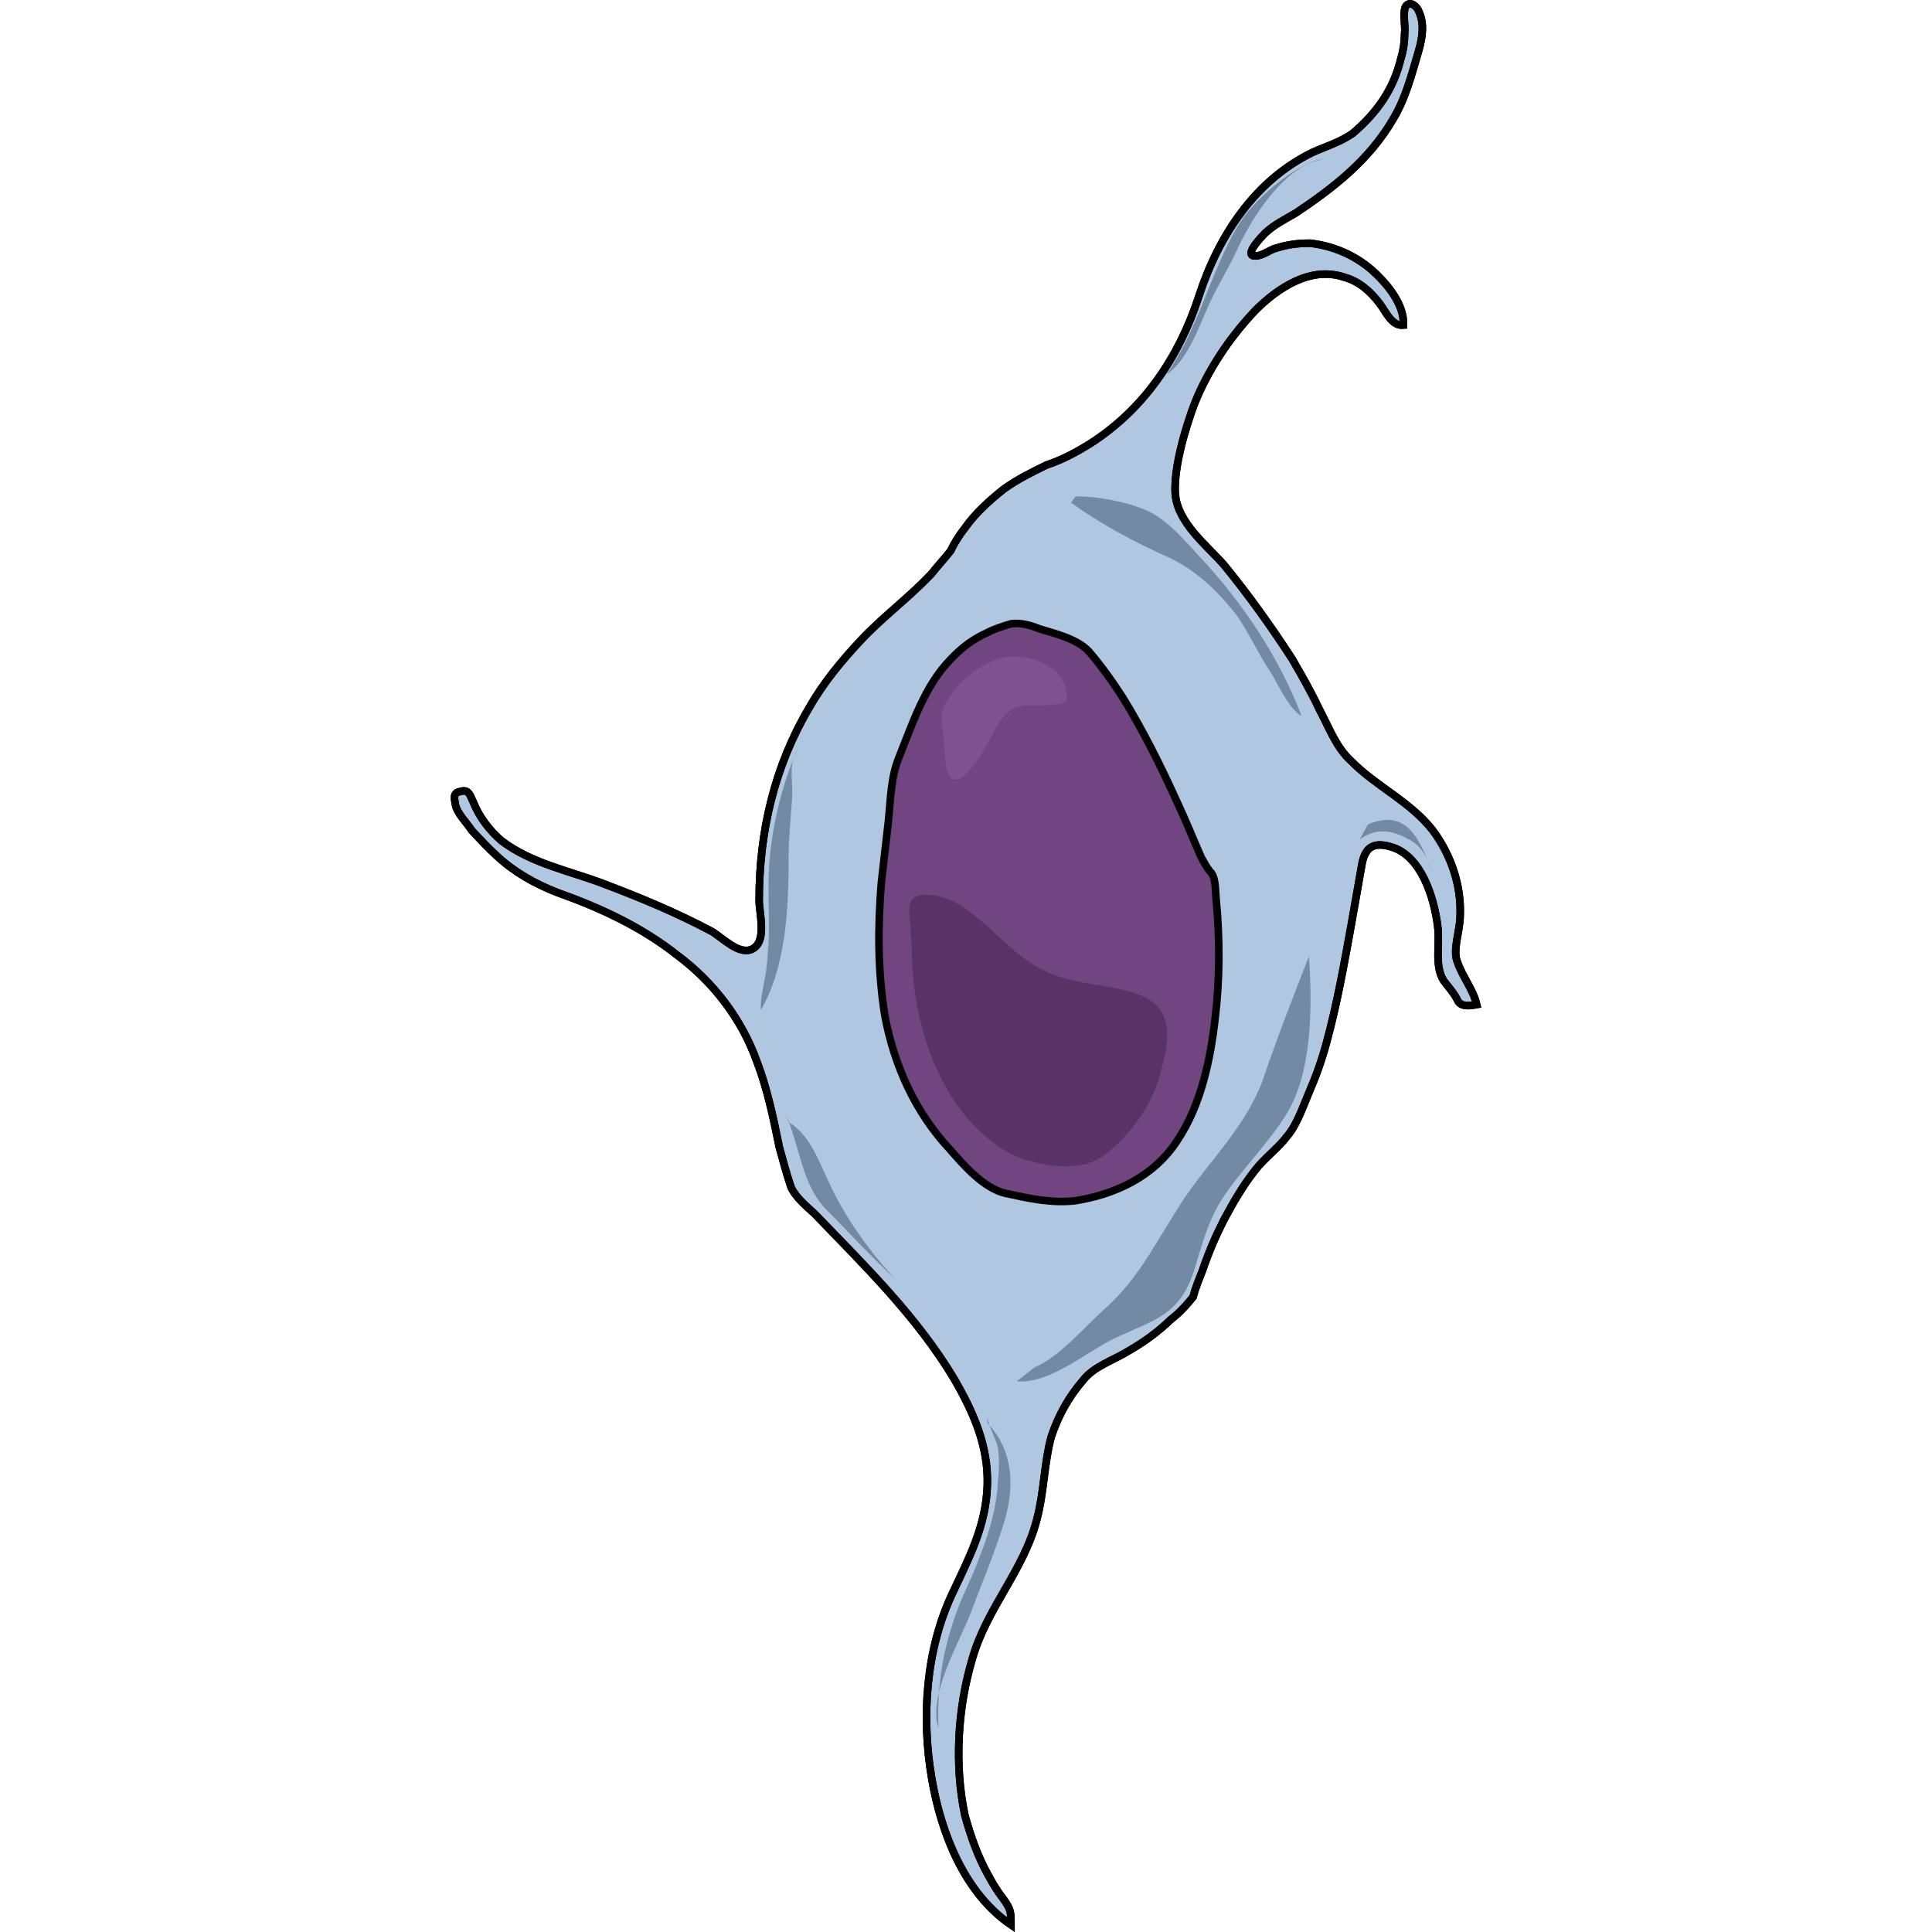
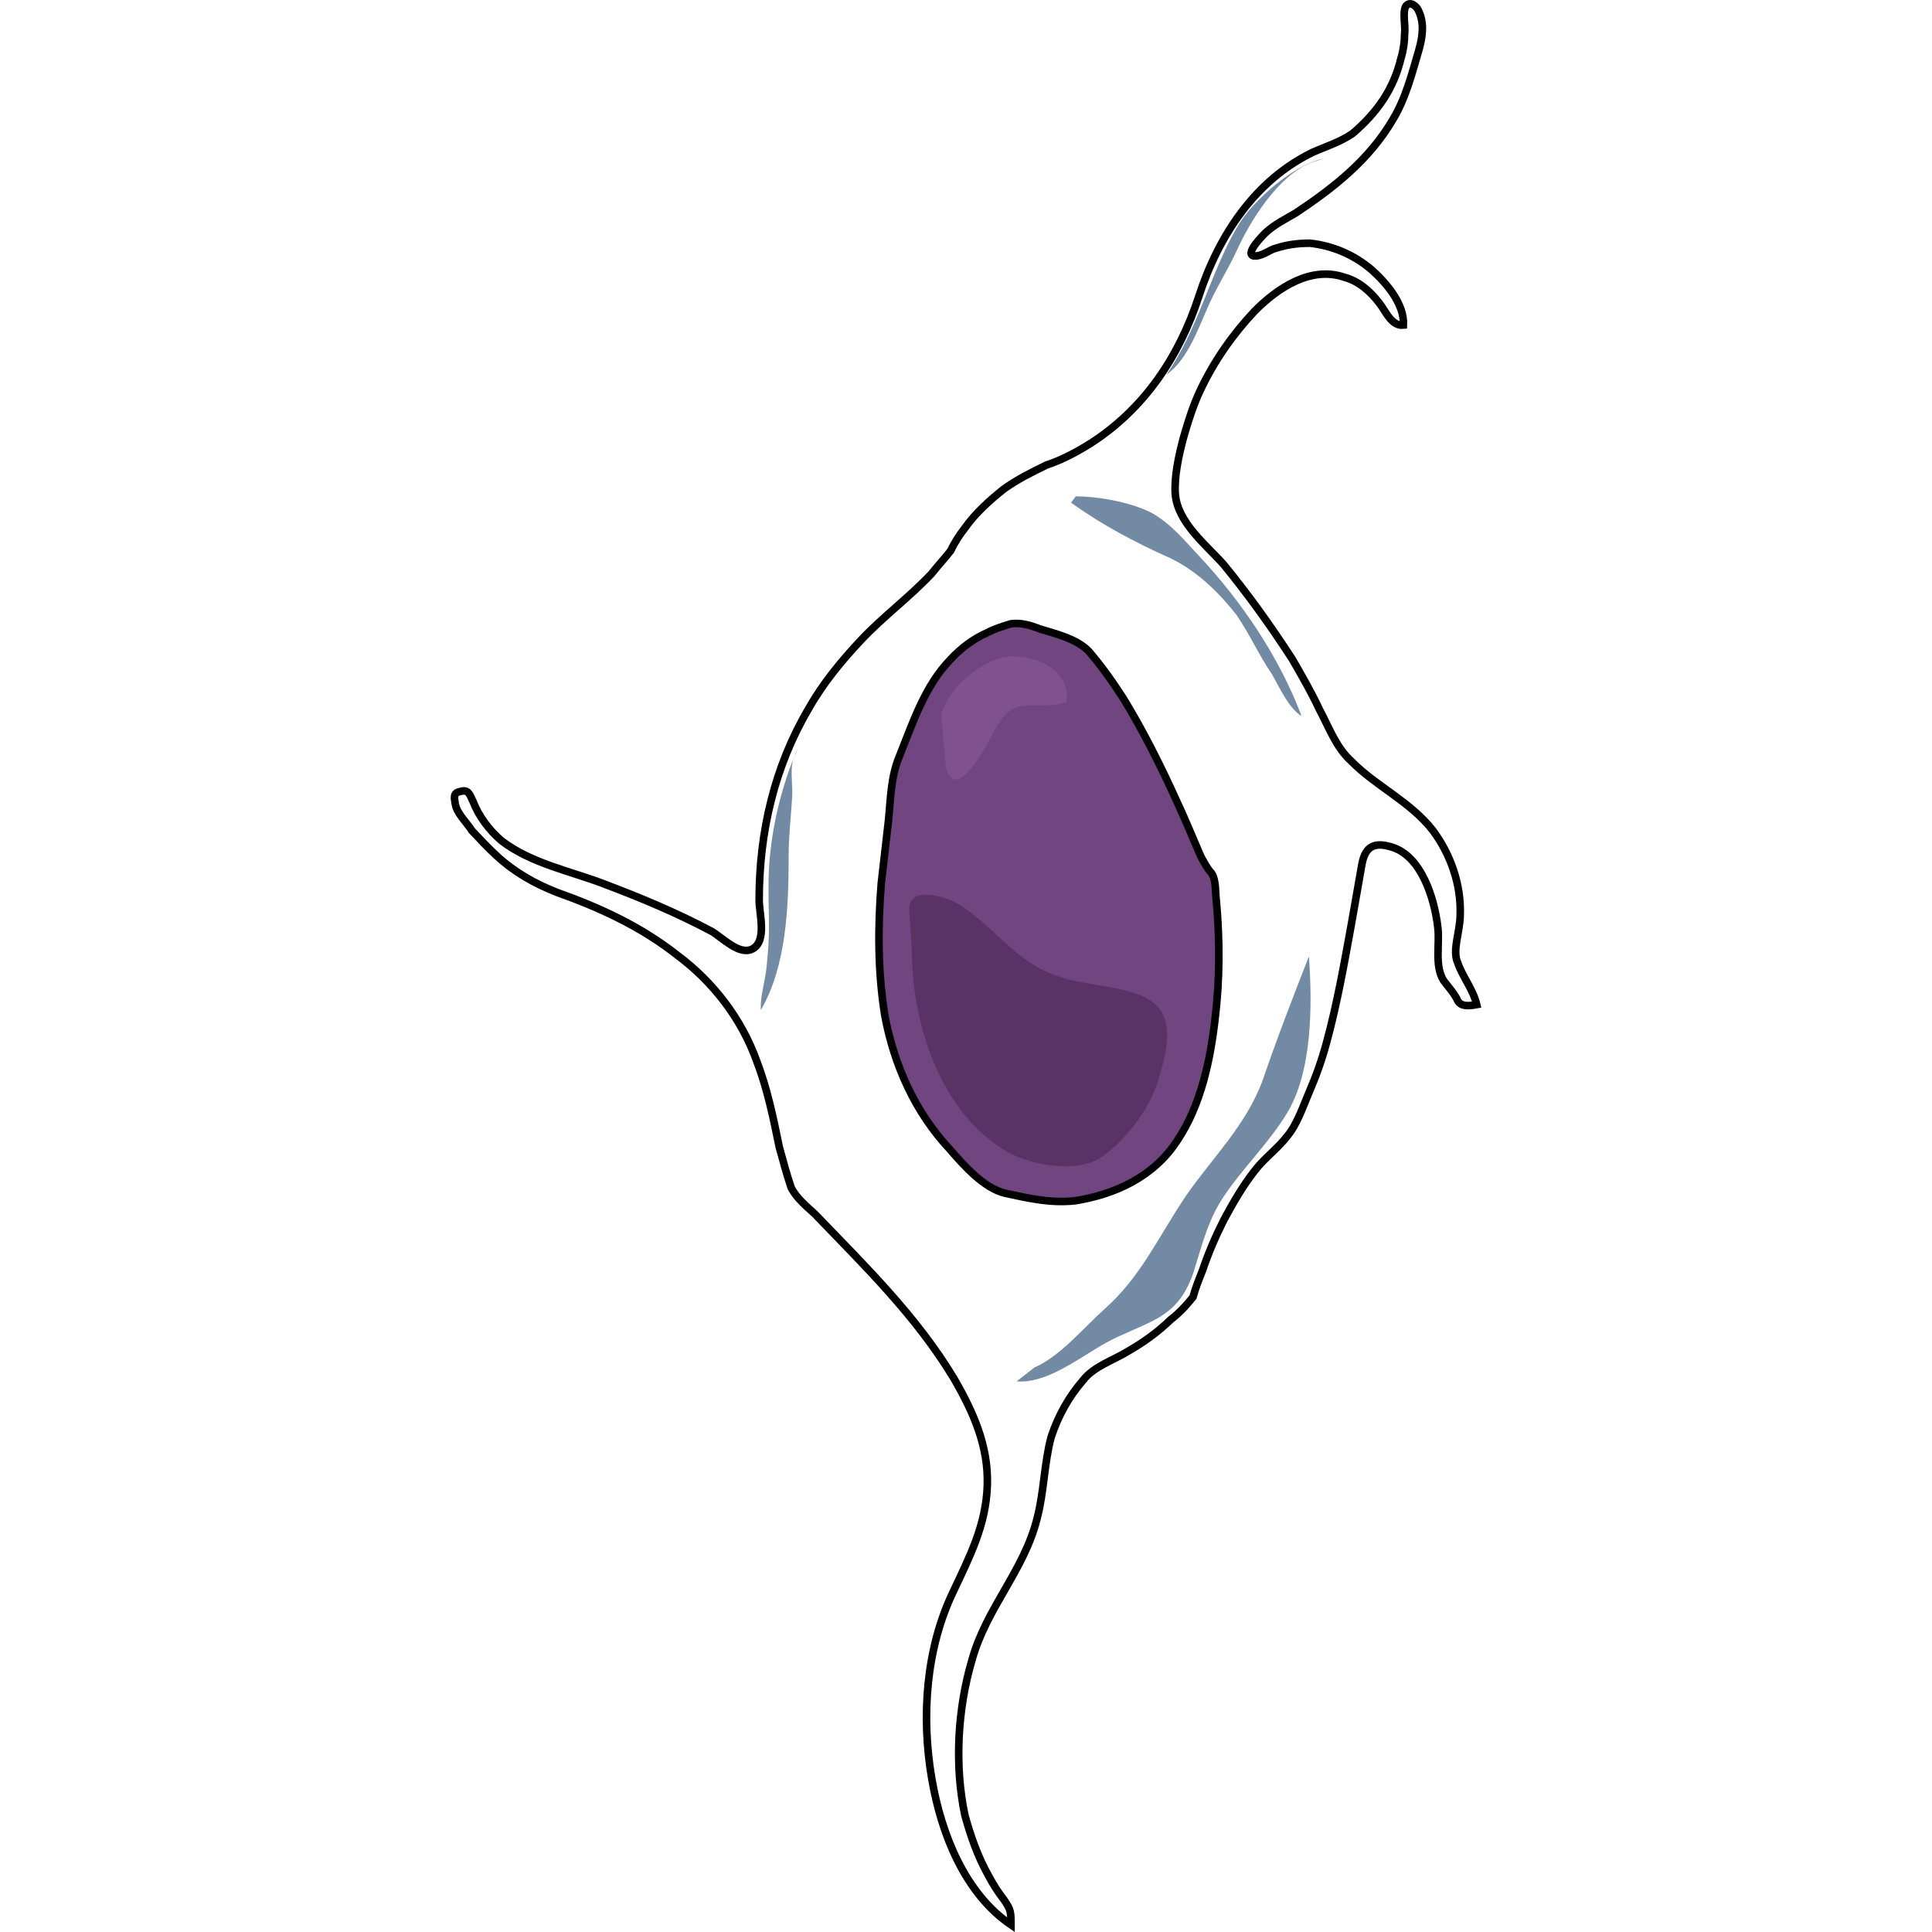
<svg xmlns="http://www.w3.org/2000/svg" version="1.1" id="Layer_1" width="800px" height="800px" viewBox="0 0 136.273 255.454" enable-background="new 0 0 136.273 255.454" xml:space="preserve">
  <g>
-     <path fill-rule="evenodd" clip-rule="evenodd" fill="#B0C7E1" d="M0.619,106.328c-0.157-0.833-0.313-1.5,0.625-1.667   c1.094-0.333,1.25,0.333,1.719,1.333c0.782,2,2.188,3.834,3.751,5.167c3.908,3,9.065,4,13.442,5.667   c4.845,1.833,9.69,3.833,14.38,6.334c1.407,0.833,3.595,3.167,5.314,2.333c2.032-1,0.938-4.667,0.938-6.5   c0-9.001,2.032-17.668,6.565-25.335c1.875-3.333,4.376-6.334,6.877-9.001c2.97-3.167,6.409-5.667,9.378-8.834   c0.781-1,1.719-2,2.5-3c0.469-1,1.094-2,1.876-3c1.406-2,3.282-3.667,5.158-5.167c1.875-1.333,3.595-2.167,5.627-3.167   c2.032-0.667,3.907-1.667,5.783-2.834c7.033-4.5,11.723-11.334,14.38-19.501s7.503-15.334,15.005-19.001   c1.876-0.833,3.596-1.333,5.314-2.5c1.563-1.333,2.97-2.834,4.064-4.5c1.094-1.667,1.875-3.5,2.345-5.5   c0.313-1,0.469-2.167,0.469-3.167c0.156-1-0.313-2.833,0.156-3.667c0.625-0.833,1.563,0.167,1.72,0.667   c0.781,1.667,0.469,3.5,0,5.167c-0.938,3.167-1.72,6.334-3.439,9.167c-3.126,5.334-7.814,9.001-12.816,12.335   c-1.407,0.833-2.813,1.5-4.064,2.667c-0.313,0.333-2.657,2.667-1.563,3c1.094,0.167,2.188-0.833,2.97-1   c1.563-0.5,2.97-0.667,4.532-0.667c2.97,0.333,5.783,1.5,8.128,3.5c1.876,1.667,4.377,4.501,4.221,7.334   c-1.563,0.167-2.345-1.833-3.126-2.833c-1.251-1.667-2.813-3-4.689-3.501c-4.377-1.5-8.753,1.334-11.879,4.501   c-2.813,3-5.314,6.5-7.19,10.5c-0.938,2-1.563,4-2.188,6.167c-0.625,2.333-1.25,5.167-1.094,7.5   c0.313,3.834,4.22,6.834,6.408,9.334c3.282,4,6.252,8.167,9.066,12.501c1.25,2.167,2.5,4.333,3.595,6.667   c1.25,2.333,2.188,5,4.22,6.834c3.283,3.333,7.815,5.333,10.785,9.167c2.345,3.167,3.752,7.167,3.596,11.167   c0,2.167-1.095,4.667-0.313,6.334c0.626,1.833,2.032,3.5,2.501,5.5c-0.938,0.166-2.031,0.333-2.501-0.5   c-0.469-1-1.25-1.834-1.875-2.667c-1.251-2-0.47-4.834-0.782-7.167c-0.469-3.833-2.188-9.334-6.096-10.5   c-2.188-0.667-3.438-0.167-3.907,2.167c-0.469,2.667-0.938,5.334-1.407,8c-0.938,5.167-1.875,10.501-3.282,15.668   c-0.625,2.334-1.406,4.5-2.345,6.667c-0.781,1.834-1.563,4.167-2.813,5.667c-1.25,1.667-3.126,3.001-4.376,4.668   c-1.563,2-2.813,4.166-4.064,6.5c-1.094,2.167-2.031,4.334-2.813,6.667c-0.469,1.167-0.938,2.334-1.25,3.501   c-0.938,1.166-1.876,2.166-2.97,3c-1.72,1.667-3.596,3-5.627,4.167c-1.876,1.167-4.533,2-5.939,3.833   c-1.876,2.167-3.283,4.668-4.221,7.501c-0.938,3.5-0.938,7.334-1.876,10.834c-1.719,6.834-6.721,11.835-8.597,18.668   c-1.875,6.334-2.344,13.835-0.938,20.502c0.781,2.834,1.72,5.501,3.126,8.001c0.625,1.166,1.251,2.166,2.032,3.167   c0.938,1.333,0.938,1.667,0.938,3.333c-6.096-4.167-9.222-12.001-10.472-19.335c-1.407-8.167-0.782-17.168,2.813-24.668   c2.188-4.667,4.376-8.834,4.533-14.168c0.156-5.167-1.876-9.667-4.376-14.001C61.577,174,54.7,167.333,48.135,160.5   c-1.094-1-2.501-2.167-3.126-3.501c-0.625-1.833-1.094-3.667-1.563-5.333c-0.781-3.834-1.563-7.668-2.97-11.335   c-2.032-5.667-5.783-10.5-10.472-14.001c-4.846-3.833-10.316-6.333-15.943-8.334c-2.97-1.167-5.627-2.667-7.972-4.833   c-1.094-1-2.188-2.167-3.282-3.333C2.182,108.829,0.775,107.495,0.619,106.328" />
-     <path fill="none" stroke="#000000" stroke-miterlimit="8" d="M0.619,106.328c-0.157-0.833-0.313-1.5,0.625-1.667   c1.094-0.333,1.25,0.333,1.719,1.333c0.782,2,2.188,3.834,3.751,5.167c3.908,3,9.065,4,13.442,5.667   c4.845,1.833,9.69,3.833,14.38,6.334c1.407,0.833,3.595,3.167,5.314,2.333c2.032-1,0.938-4.667,0.938-6.5   c0-9.001,2.032-17.668,6.565-25.335c1.875-3.333,4.376-6.334,6.877-9.001c2.97-3.167,6.409-5.667,9.378-8.834   c0.781-1,1.719-2,2.5-3c0.469-1,1.094-2,1.876-3c1.406-2,3.282-3.667,5.158-5.167c1.875-1.333,3.595-2.167,5.627-3.167   c2.032-0.667,3.907-1.667,5.783-2.834c7.033-4.5,11.723-11.334,14.38-19.501s7.503-15.334,15.005-19.001   c1.876-0.833,3.596-1.333,5.314-2.5c1.563-1.333,2.97-2.834,4.064-4.5c1.094-1.667,1.875-3.5,2.345-5.5   c0.313-1,0.469-2.167,0.469-3.167c0.156-1-0.313-2.833,0.156-3.667c0.625-0.833,1.563,0.167,1.72,0.667   c0.781,1.667,0.469,3.5,0,5.167c-0.938,3.167-1.72,6.334-3.439,9.167c-3.126,5.334-7.814,9.001-12.816,12.335   c-1.407,0.833-2.813,1.5-4.064,2.667c-0.313,0.333-2.657,2.667-1.563,3c1.094,0.167,2.188-0.833,2.97-1   c1.563-0.5,2.97-0.667,4.532-0.667c2.97,0.333,5.783,1.5,8.128,3.5c1.876,1.667,4.377,4.501,4.221,7.334   c-1.563,0.167-2.345-1.833-3.126-2.833c-1.251-1.667-2.813-3-4.689-3.501c-4.377-1.5-8.753,1.334-11.879,4.501   c-2.813,3-5.314,6.5-7.19,10.5c-0.938,2-1.563,4-2.188,6.167c-0.625,2.333-1.25,5.167-1.094,7.5   c0.313,3.834,4.22,6.834,6.408,9.334c3.282,4,6.252,8.167,9.066,12.501c1.25,2.167,2.5,4.333,3.595,6.667   c1.25,2.333,2.188,5,4.22,6.834c3.283,3.333,7.815,5.333,10.785,9.167c2.345,3.167,3.752,7.167,3.596,11.167   c0,2.167-1.095,4.667-0.313,6.334c0.626,1.833,2.032,3.5,2.501,5.5c-0.938,0.166-2.031,0.333-2.501-0.5   c-0.469-1-1.25-1.834-1.875-2.667c-1.251-2-0.47-4.834-0.782-7.167c-0.469-3.833-2.188-9.334-6.096-10.5   c-2.188-0.667-3.438-0.167-3.907,2.167c-0.469,2.667-0.938,5.334-1.407,8c-0.938,5.167-1.875,10.501-3.282,15.668   c-0.625,2.334-1.406,4.5-2.345,6.667c-0.781,1.834-1.563,4.167-2.813,5.667c-1.25,1.667-3.126,3.001-4.376,4.668   c-1.563,2-2.813,4.166-4.064,6.5c-1.094,2.167-2.031,4.334-2.813,6.667c-0.469,1.167-0.938,2.334-1.25,3.501   c-0.938,1.166-1.876,2.166-2.97,3c-1.72,1.667-3.596,3-5.627,4.167c-1.876,1.167-4.533,2-5.939,3.833   c-1.876,2.167-3.283,4.668-4.221,7.501c-0.938,3.5-0.938,7.334-1.876,10.834c-1.719,6.834-6.721,11.835-8.597,18.668   c-1.875,6.334-2.344,13.835-0.938,20.502c0.781,2.834,1.72,5.501,3.126,8.001c0.625,1.166,1.251,2.166,2.032,3.167   c0.938,1.333,0.938,1.667,0.938,3.333c-6.096-4.167-9.222-12.001-10.472-19.335c-1.407-8.167-0.782-17.168,2.813-24.668   c2.188-4.667,4.376-8.834,4.533-14.168c0.156-5.167-1.876-9.667-4.376-14.001C61.577,174,54.7,167.333,48.135,160.5   c-1.094-1-2.501-2.167-3.126-3.501c-0.625-1.833-1.094-3.667-1.563-5.333c-0.781-3.834-1.563-7.668-2.97-11.335   c-2.032-5.667-5.783-10.5-10.472-14.001c-4.846-3.833-10.316-6.333-15.943-8.334c-2.97-1.167-5.627-2.667-7.972-4.833   c-1.094-1-2.188-2.167-3.282-3.333C2.182,108.829,0.775,107.495,0.619,106.328" />
    <path fill="none" stroke="#000000" stroke-miterlimit="8" d="M0.619,106.328c-0.157-0.833-0.313-1.5,0.625-1.667   c1.094-0.333,1.25,0.333,1.719,1.333c0.782,2,2.188,3.834,3.751,5.167c3.908,3,9.065,4,13.442,5.667   c4.845,1.833,9.69,3.833,14.38,6.334c1.407,0.833,3.595,3.167,5.314,2.333c2.032-1,0.938-4.667,0.938-6.5   c0-9.001,2.032-17.668,6.565-25.335c1.875-3.333,4.376-6.334,6.877-9.001c2.97-3.167,6.409-5.667,9.378-8.834   c0.781-1,1.719-2,2.5-3c0.469-1,1.094-2,1.876-3c1.406-2,3.282-3.667,5.158-5.167c1.875-1.333,3.595-2.167,5.627-3.167   c2.032-0.667,3.907-1.667,5.783-2.834c7.033-4.5,11.723-11.334,14.38-19.501s7.503-15.334,15.005-19.001   c1.876-0.833,3.596-1.333,5.314-2.5c1.563-1.333,2.97-2.834,4.064-4.5c1.094-1.667,1.875-3.5,2.345-5.5   c0.313-1,0.469-2.167,0.469-3.167c0.156-1-0.313-2.833,0.156-3.667c0.625-0.833,1.563,0.167,1.72,0.667   c0.781,1.667,0.469,3.5,0,5.167c-0.938,3.167-1.72,6.334-3.439,9.167c-3.126,5.334-7.814,9.001-12.816,12.335   c-1.407,0.833-2.813,1.5-4.064,2.667c-0.313,0.333-2.657,2.667-1.563,3c1.094,0.167,2.188-0.833,2.97-1   c1.563-0.5,2.97-0.667,4.532-0.667c2.97,0.333,5.783,1.5,8.128,3.5c1.876,1.667,4.377,4.501,4.221,7.334   c-1.563,0.167-2.345-1.833-3.126-2.833c-1.251-1.667-2.813-3-4.689-3.501c-4.377-1.5-8.753,1.334-11.879,4.501   c-2.813,3-5.314,6.5-7.19,10.5c-0.938,2-1.563,4-2.188,6.167c-0.625,2.333-1.25,5.167-1.094,7.5   c0.313,3.834,4.22,6.834,6.408,9.334c3.282,4,6.252,8.167,9.066,12.501c1.25,2.167,2.5,4.333,3.595,6.667   c1.25,2.333,2.188,5,4.22,6.834c3.283,3.333,7.815,5.333,10.785,9.167c2.345,3.167,3.752,7.167,3.596,11.167   c0,2.167-1.095,4.667-0.313,6.334c0.626,1.833,2.032,3.5,2.501,5.5c-0.938,0.166-2.031,0.333-2.501-0.5   c-0.469-1-1.25-1.834-1.875-2.667c-1.251-2-0.47-4.834-0.782-7.167c-0.469-3.833-2.188-9.334-6.096-10.5   c-2.188-0.667-3.438-0.167-3.907,2.167c-0.469,2.667-0.938,5.334-1.407,8c-0.938,5.167-1.875,10.501-3.282,15.668   c-0.625,2.334-1.406,4.5-2.345,6.667c-0.781,1.834-1.563,4.167-2.813,5.667c-1.25,1.667-3.126,3.001-4.376,4.668   c-1.563,2-2.813,4.166-4.064,6.5c-1.094,2.167-2.031,4.334-2.813,6.667c-0.469,1.167-0.938,2.334-1.25,3.501   c-0.938,1.166-1.876,2.166-2.97,3c-1.72,1.667-3.596,3-5.627,4.167c-1.876,1.167-4.533,2-5.939,3.833   c-1.876,2.167-3.283,4.668-4.221,7.501c-0.938,3.5-0.938,7.334-1.876,10.834c-1.719,6.834-6.721,11.835-8.597,18.668   c-1.875,6.334-2.344,13.835-0.938,20.502c0.781,2.834,1.72,5.501,3.126,8.001c0.625,1.166,1.251,2.166,2.032,3.167   c0.938,1.333,0.938,1.667,0.938,3.333c-6.096-4.167-9.222-12.001-10.472-19.335c-1.407-8.167-0.782-17.168,2.813-24.668   c2.188-4.667,4.376-8.834,4.533-14.168c0.156-5.167-1.876-9.667-4.376-14.001C61.577,174,54.7,167.333,48.135,160.5   c-1.094-1-2.501-2.167-3.126-3.501c-0.625-1.833-1.094-3.667-1.563-5.333c-0.781-3.834-1.563-7.668-2.97-11.335   c-2.032-5.667-5.783-10.5-10.472-14.001c-4.846-3.833-10.316-6.333-15.943-8.334c-2.97-1.167-5.627-2.667-7.972-4.833   c-1.094-1-2.188-2.167-3.282-3.333C2.182,108.829,0.775,107.495,0.619,106.328" />
    <path fill-rule="evenodd" clip-rule="evenodd" fill="#714580" stroke="#000000" stroke-miterlimit="10" d="M57.402,134.284   c-0.936-5.83-0.936-11.661-0.468-17.492c0.312-2.666,0.624-5.498,0.936-8.163c0.312-2.999,0.312-5.831,1.404-8.496   c1.872-4.665,3.432-9.496,6.864-12.995c1.404-1.5,2.964-2.666,4.836-3.499c0.936-0.5,2.027-0.833,3.12-1.166   c1.247-0.167,2.495,0.167,3.743,0.667c2.185,0.667,4.992,1.333,6.553,2.999c1.716,1.999,3.119,3.998,4.523,6.164   c2.652,4.332,4.992,8.996,7.176,13.827c1.093,2.333,2.028,4.665,3.12,7.164c0.469,0.833,0.78,1.5,1.404,2.166   c0.624,1,0.468,2.499,0.624,3.666c0.468,5.165,0.468,10.329-0.156,15.494c-0.624,5.497-1.872,11.494-4.992,16.159   c-3.119,4.831-8.268,7.163-13.571,7.996c-3.276,0.334-6.084-0.333-9.204-0.999c-2.809-0.666-5.46-3.665-7.332-5.831   C61.458,147.112,58.65,140.948,57.402,134.284" />
    <path fill-rule="evenodd" clip-rule="evenodd" fill="#738AA5" d="M82.651,65.626c2.657,0,7.034,0.667,10.004,2.17   c2.657,1.502,4.377,3.671,6.408,5.841c5.471,5.842,10.473,13.185,13.442,21.029c-1.563-0.834-2.97-3.839-3.907-5.508   c-1.72-2.503-2.97-5.34-4.689-7.844c-2.501-3.171-5.314-5.842-8.753-7.511c-4.533-2.002-9.223-4.506-13.13-7.343" />
    <path fill-rule="evenodd" clip-rule="evenodd" fill="#738AA5" d="M45.906,98.867c-2.138,5.002-3.513,10.504-3.818,16.006   c-0.152,2.668,0,5.169,0,7.836c0,1.667-0.152,3.334-0.305,5.002c-0.153,1.834-0.917,4.168-0.764,5.835   c3.36-5.835,3.666-13.505,3.666-20.341c0-2.668,0.305-5.169,0.458-7.67c0.153-1.667-0.458-4.501,0.458-5.835" />
    <path fill-rule="evenodd" clip-rule="evenodd" fill="#738AA5" d="M74.826,182.653c4.694,0.334,9.389-4.168,13.614-6.002   c4.694-2.167,7.98-2.834,9.857-8.67c1.096-3.501,1.878-6.836,4.069-10.003c2.503-3.668,5.789-6.836,8.137-10.671   c3.442-5.502,3.442-14.505,2.973-20.841c-2.034,5.169-4.225,10.837-6.103,16.339c-2.19,6.003-6.729,10.338-10.171,15.339   c-3.6,5.336-5.946,10.671-10.641,14.839c-2.974,2.668-5.946,6.336-9.389,7.836" />
-     <path fill-rule="evenodd" clip-rule="evenodd" fill="#738AA5" d="M70.957,186.827c-0.158,1.499,1.262,3.331,1.42,4.83   c0.158,1.166,0.158,2.665,0,3.997c-0.158,3.498-1.104,6.829-2.367,9.994c-1.104,3.165-2.683,5.829-3.629,8.994   c-1.578,4.83-2.052,9.161-1.894,13.824c-1.42-4.164,2.683-11.159,4.261-15.157c1.421-3.83,2.999-7.495,4.261-11.492   c1.578-4.83,1.578-9.827-2.051-13.658" />
    <path fill-rule="evenodd" clip-rule="evenodd" fill="#738AA5" d="M115.386,20.987c-3.746,0.668-9.366,5.511-11.395,9.019   c-3.591,6.18-5.151,13.528-9.366,19.541c2.653-1.837,4.059-5.679,5.308-8.518c1.093-2.672,2.653-5.011,3.902-7.683   c1.873-4.176,5.619-10.188,9.989-11.858" />
-     <path fill-rule="evenodd" clip-rule="evenodd" fill="#738AA5" d="M120.186,111.012c2.022-1.504,4.046-1.337,6.225-0.167   c2.179,1.003,2.802,2.841,3.735,5.181c-1.867-4.346-3.269-9.36-8.871-7.02" />
-     <path fill-rule="evenodd" clip-rule="evenodd" fill="#738AA5" d="M44.346,147.466c1.889,4.335,2.046,9.003,5.195,12.337   c3.148,3.168,6.14,6.502,9.445,9.503c-2.991-3.001-6.454-7.835-8.343-11.67c-1.731-3.334-2.833-7.335-5.825-9.169" />
    <path fill-rule="evenodd" clip-rule="evenodd" fill="#5A3366" d="M60.966,125.485c0,9.832,3.744,21.663,12.636,26.829   c3.275,1.833,9.359,2.833,12.479,0.666c3.276-2.333,6.24-6.165,7.488-10.165c1.404-4.665,2.496-9.498-2.652-11.331   c-4.212-1.5-8.424-1.166-12.479-3.166c-4.524-2.166-7.488-6.666-11.7-8.999c-1.56-0.833-6.552-2.333-6.084,1.333" />
    <path fill-rule="evenodd" clip-rule="evenodd" fill="#7F528F" d="M64.866,94.504c0.936-3.666,5.46-7.331,8.892-7.664   c3.433-0.333,8.269,1.666,7.645,5.998c-4.368,1.333-6.708-1.333-9.36,3.499c-0.624,1.167-5.147,10.33-6.552,5.165" />
  </g>
</svg>